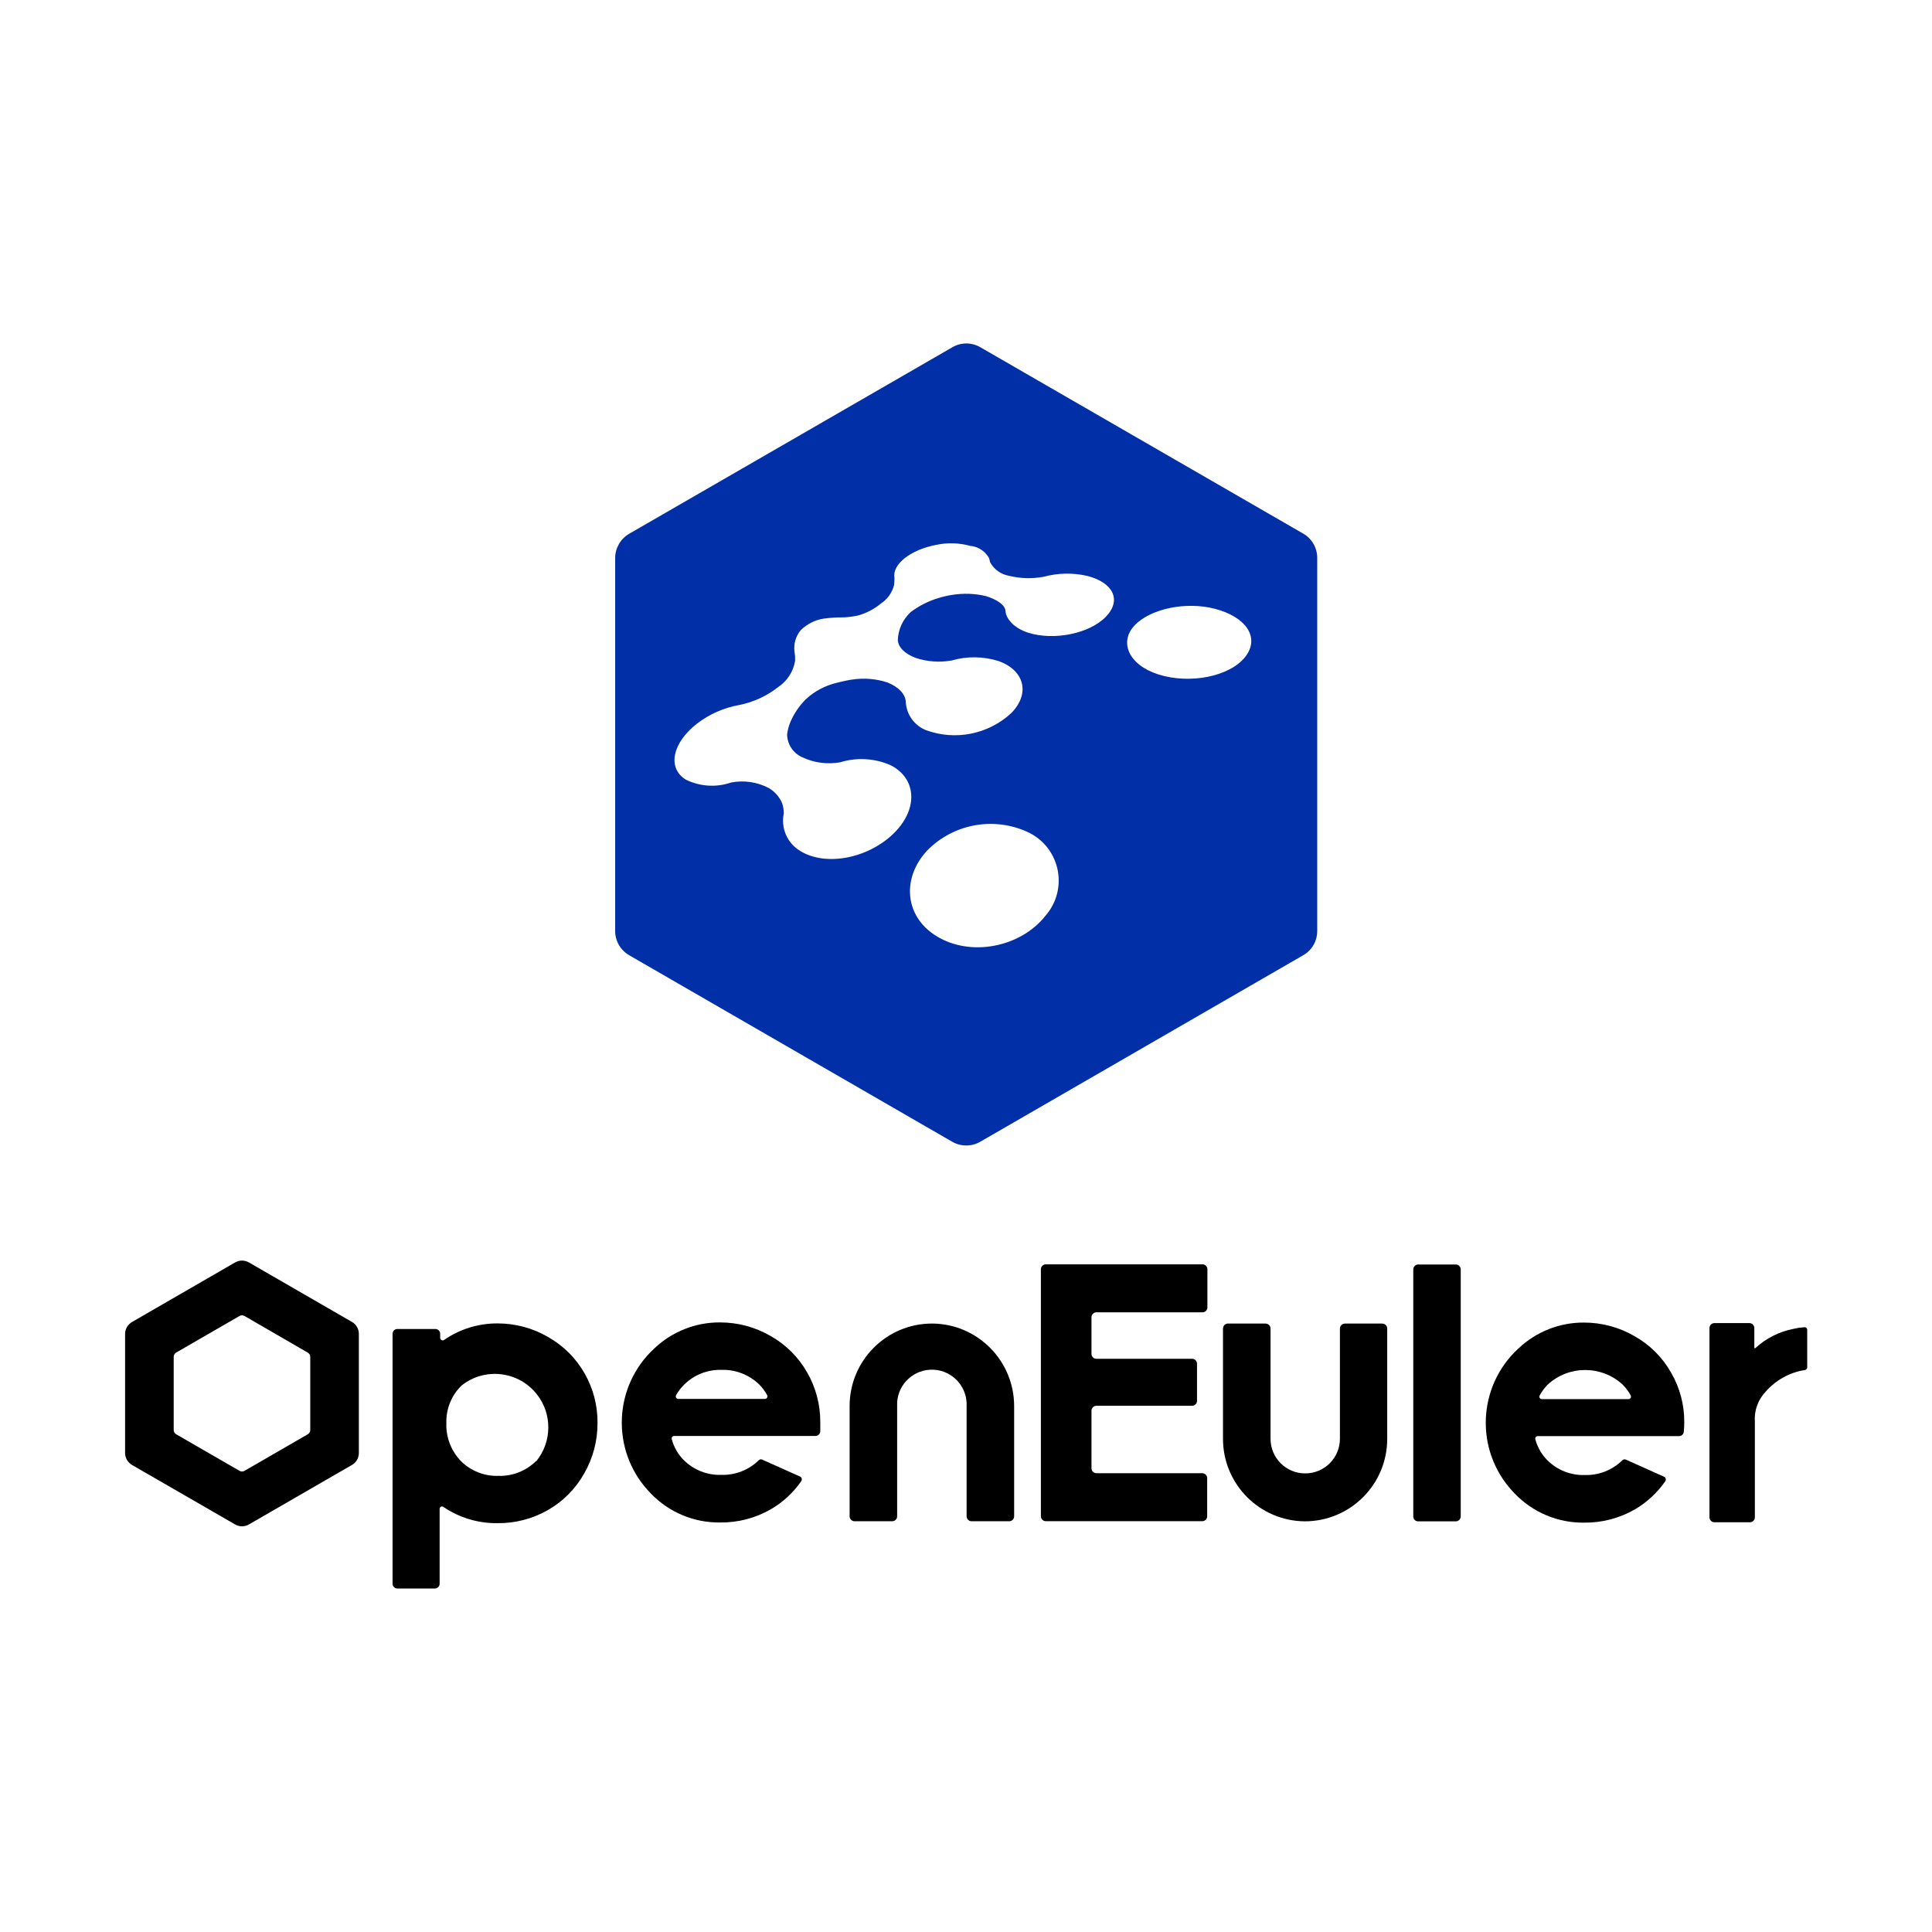
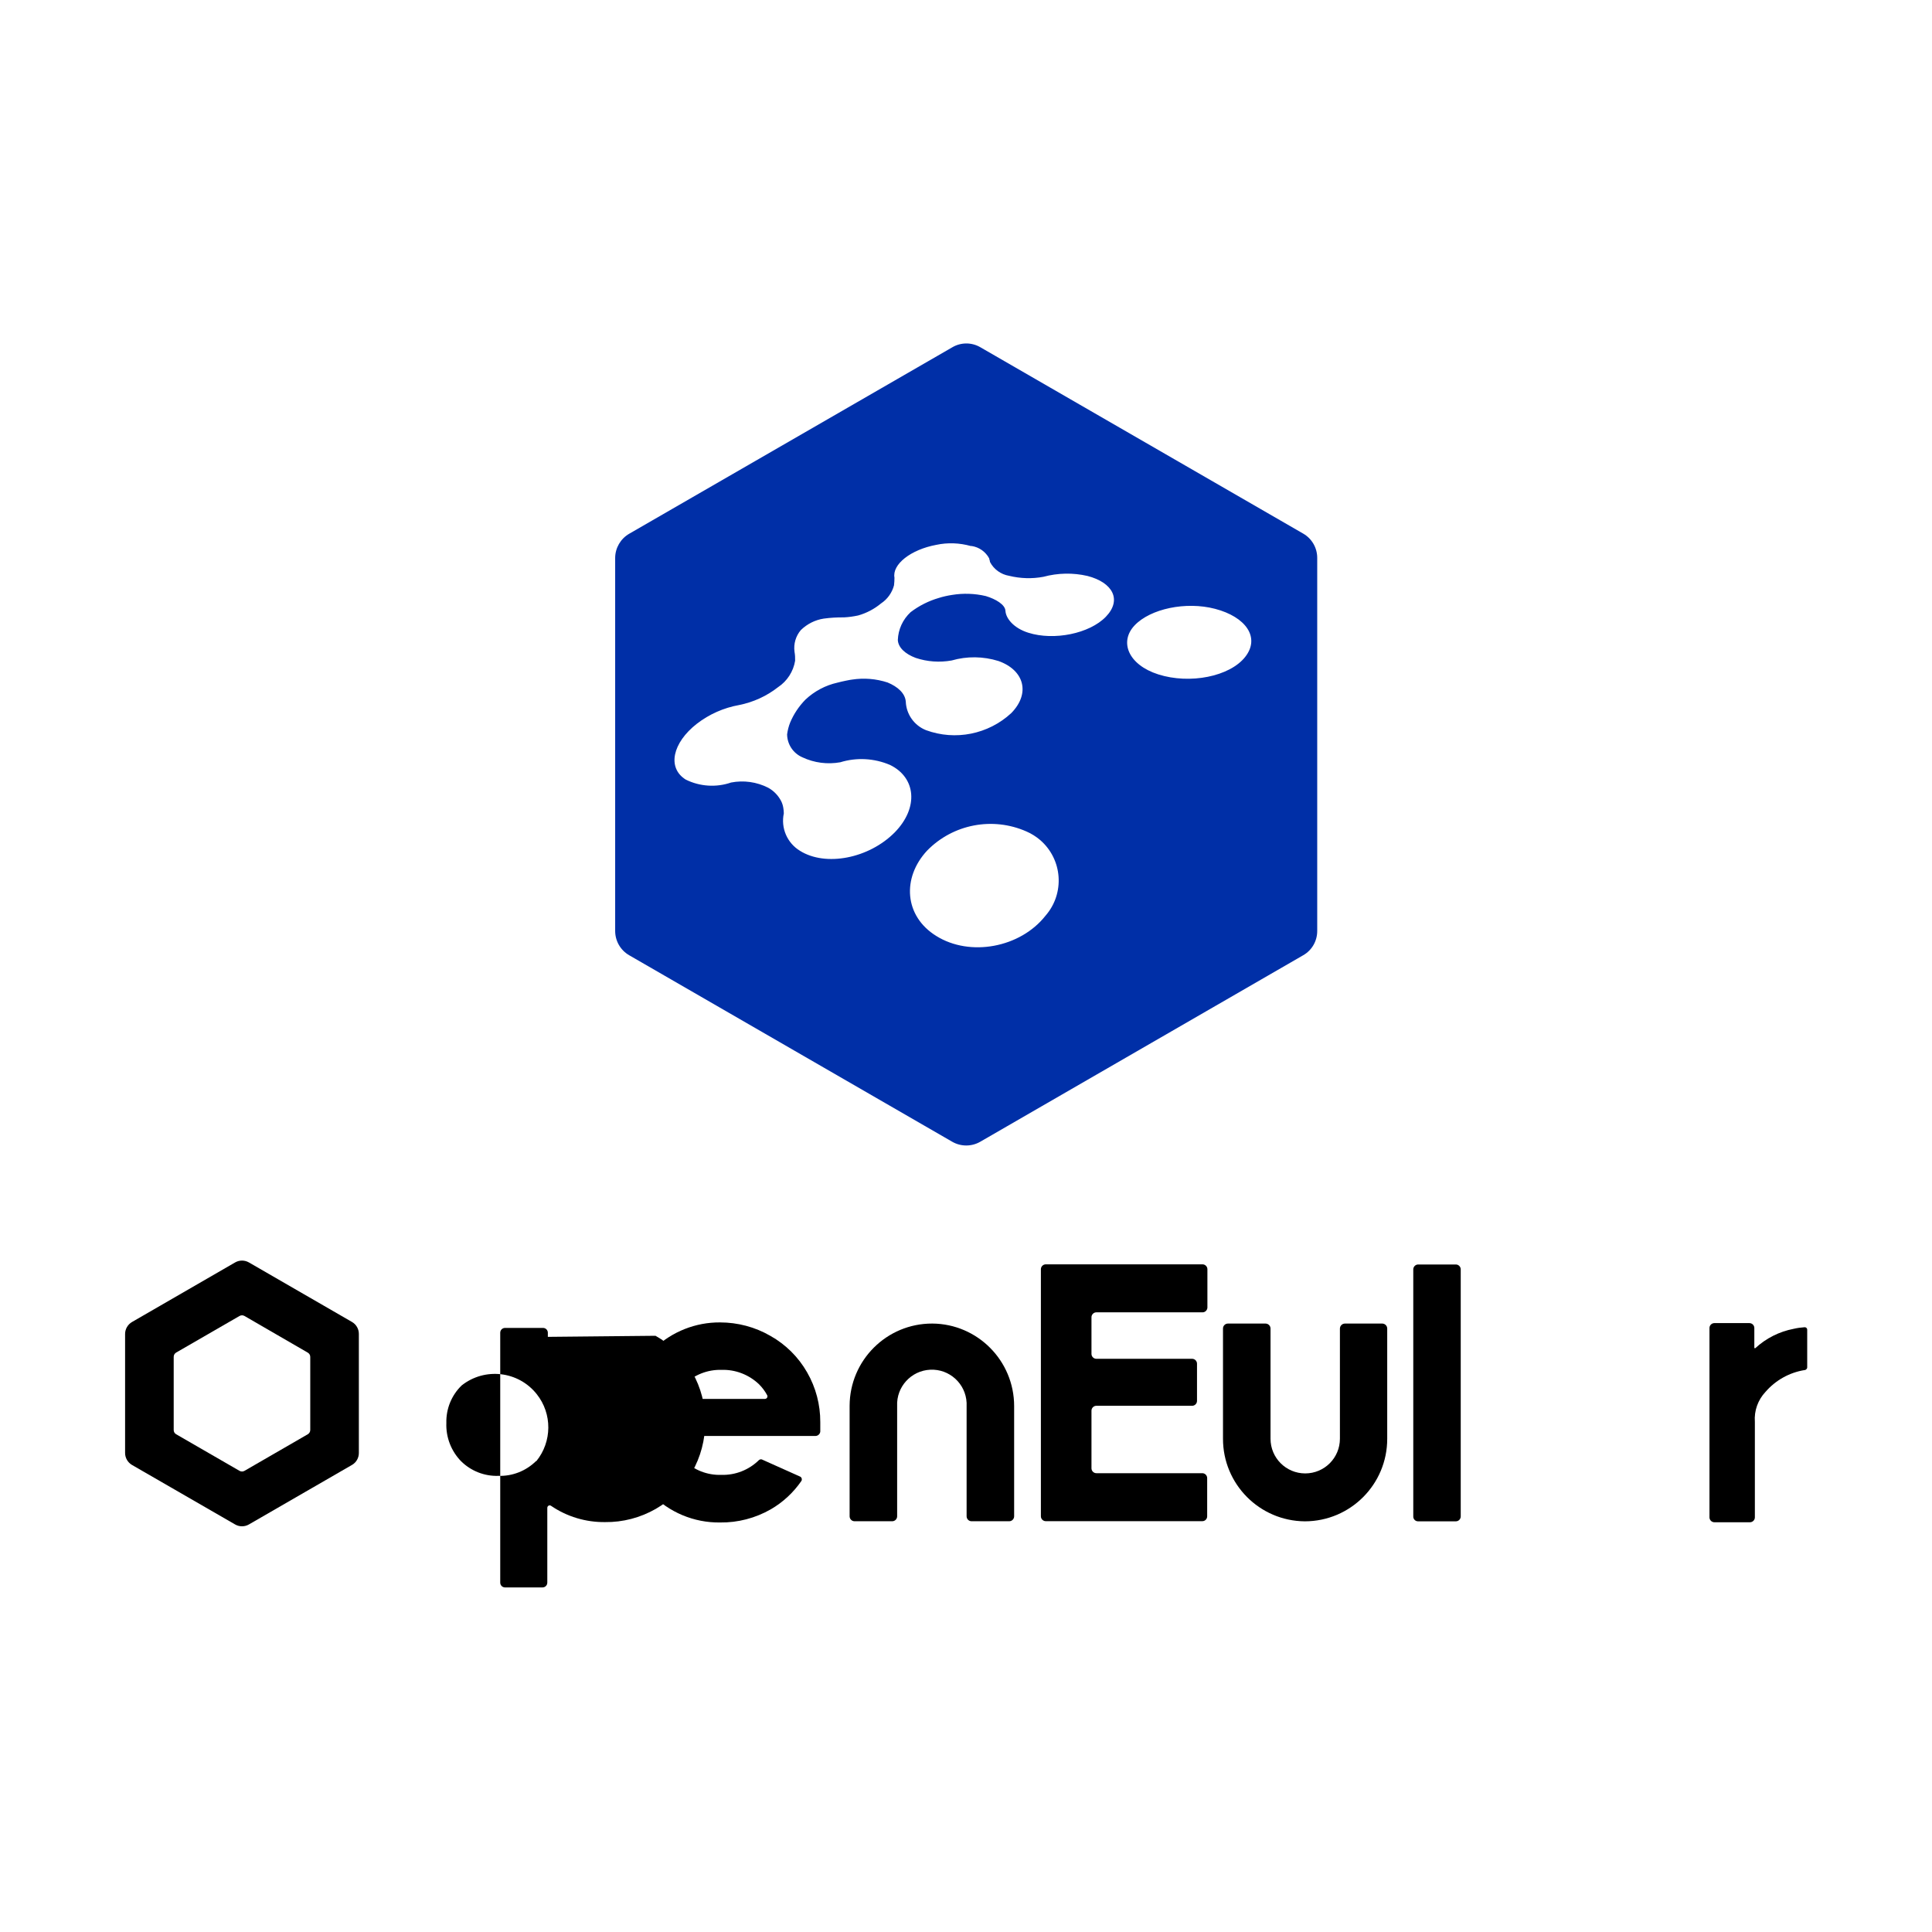
<svg xmlns="http://www.w3.org/2000/svg" id="_图层_1" data-name="图层 1" viewBox="0 0 252.82 252.82">
  <defs>
    <style>
      .cls-1 {
        fill: #002fa7;
      }
    </style>
  </defs>
  <path class="cls-1" d="m170.54,69.83l-42.27-24.4c-1.13-.65-2.53-.65-3.66.02l-42.28,24.4c-1.12.65-1.82,1.85-1.83,3.15v48.82c0,1.31.69,2.52,1.83,3.18l42.28,24.41c1.13.65,2.53.65,3.66,0l42.27-24.41c1.14-.65,1.83-1.86,1.83-3.17v-48.83c0-1.31-.7-2.52-1.83-3.17Zm-33.72,49.99c-3.3,4.2-9.89,5.42-14.3,2.66-4.19-2.59-4.52-7.61-1.19-11.18,3.39-3.46,8.57-4.45,13-2.49.65.28,1.26.67,1.8,1.13,2.92,2.54,3.23,6.96.69,9.88Zm7.89-39.11c-2.14,2.21-6.79,3.15-10.14,2.09-1.92-.6-2.94-1.87-3-2.87-.04-.8-1.24-1.53-2.57-1.93-1.45-.34-2.94-.39-4.41-.15-.59.09-1.18.22-1.75.4-1.33.39-2.58,1.02-3.68,1.86-1.02.95-1.62,2.25-1.67,3.64.05.98.95,1.82,2.33,2.34,1.52.51,3.14.62,4.71.34,2.01-.58,4.14-.55,6.13.07,3.36,1.19,4.22,4.22,1.67,6.82-3,2.77-7.31,3.64-11.15,2.23-1.54-.61-2.58-2.07-2.65-3.73-.08-1.09-1.05-1.96-2.38-2.51-1.5-.49-3.09-.62-4.65-.38-.23.02-1.27.23-1.91.4-1.57.35-3.02,1.12-4.19,2.22-.85.87-1.53,1.88-2,3-.2.5-.33,1.02-.4,1.55.02,1.31.8,2.48,2,3,1.55.73,3.28.95,4.96.65,2.14-.66,4.45-.53,6.51.35,3.39,1.65,3.79,5.59.6,8.84-3.38,3.4-9.02,4.5-12.38,2.4-1.68-1.02-2.53-2.98-2.12-4.9,0-.25-.03-.5-.07-.74-.05-.32-.15-.62-.3-.91-.38-.72-.97-1.32-1.68-1.71-1.5-.76-3.2-1-4.85-.68-1.95.67-4.08.53-5.93-.38-2.48-1.55-1.73-4.83,1.45-7.31,1.62-1.25,3.52-2.09,5.53-2.45,1.86-.37,3.61-1.17,5.1-2.34,1.19-.79,2-2.05,2.23-3.46.01-.39-.01-.78-.08-1.17-.14-1.02.16-2.06.83-2.84.82-.8,1.87-1.33,3-1.5.88-.12,1.76-.17,2.64-.16.63-.03,1.25-.12,1.86-.25,1.1-.31,2.12-.85,3-1.58.83-.55,1.43-1.39,1.69-2.36.04-.33.06-.67.06-1-.32-1.75,2.13-3.68,5.47-4.3,1.49-.32,3.04-.26,4.51.15h.12c.98.15,1.83.75,2.3,1.63v.06c.05.13.09.26.1.4.5.96,1.43,1.63,2.5,1.81,1.47.36,3,.41,4.49.13,1.89-.51,3.87-.55,5.77-.11,3.3.85,4.54,3.13,2.4,5.34Zm18.23,5.26c-2.02,2.56-7.23,3.6-11.37,2.28-3.94-1.26-5.14-4.28-3.08-6.43,2.06-2.15,6.67-3.15,10.51-2.15,4,1.04,5.96,3.74,3.94,6.3Z" />
  <g>
    <path d="m190.51,165.47h-4.93c-.35,0-.64.29-.64.64v32.34s0,0,0,.01c0,.35.29.63.64.62h4.93c.35,0,.63-.28.64-.63v-32.34c0-.35-.29-.64-.64-.64Z" />
    <path d="m157.36,165.45h-20.51c-.35,0-.64.29-.64.64v32.33c0,.35.29.64.64.64h20.48c.35,0,.63-.27.64-.62,0,0,0-.01,0-.02v-5c0-.35-.29-.64-.64-.64h-13.86c-.35,0-.64-.29-.64-.64v-7.54c0-.35.29-.64.64-.64h12.53c.35,0,.64-.29.64-.64v-4.87c0-.35-.29-.64-.64-.64h-12.53c-.35,0-.64-.29-.64-.64v-4.8c0-.35.29-.64.64-.64h13.86c.35.02.65-.26.67-.61,0-.01,0-.02,0-.03v-5c0-.35-.29-.64-.64-.64Z" />
    <path d="m236.49,178.91v-4.91c0-.18-.14-.32-.32-.32,0,0-.01,0-.02,0-.48.03-.97.1-1.44.21-1.87.36-3.6,1.23-5,2.52-.03.03-.08.04-.11,0-.02-.02-.03-.04-.03-.07v-2.56c0-.35-.29-.64-.64-.64h-4.59c-.35,0-.64.29-.64.64v24.78c0,.35.29.64.64.64h4.66c.35,0,.64-.29.64-.64v-12.5c-.11-1.45.4-2.87,1.4-3.93,1.31-1.51,3.11-2.52,5.08-2.84.2,0,.37-.17.37-.37,0,0,0-.01,0-.02Z" />
-     <path d="m71.69,174.94c-2-1.16-4.27-1.76-6.58-1.76-2.5-.01-4.95.74-7,2.17-.15.1-.36.06-.46-.1-.03-.05-.05-.11-.05-.17v-.54c0-.35-.28-.63-.63-.63h-4.97c-.35,0-.63.28-.63.63v32.7c0,.35.28.63.63.63h4.9c.35,0,.63-.28.63-.63v-9.79c0-.17.13-.31.3-.32.07,0,.13.02.19.06,2.08,1.42,4.55,2.16,7.07,2.13,2.32.03,4.61-.57,6.62-1.72,1.99-1.14,3.62-2.79,4.74-4.79,1.15-2,1.75-4.27,1.74-6.58.03-2.28-.56-4.53-1.69-6.51-1.14-2-2.8-3.65-4.81-4.78Zm-1.5,16.26h-.05c-1.31,1.29-3.09,1.99-4.92,1.93-1.82.06-3.58-.63-4.88-1.91-1.3-1.33-2-3.14-1.93-5-.05-1.85.67-3.63,2-4.92,3.03-2.4,7.43-1.89,9.83,1.14,2.04,2.57,2.01,6.21-.05,8.76Z" />
+     <path d="m71.69,174.94v-.54c0-.35-.28-.63-.63-.63h-4.97c-.35,0-.63.28-.63.63v32.7c0,.35.28.63.63.63h4.9c.35,0,.63-.28.63-.63v-9.79c0-.17.13-.31.3-.32.07,0,.13.02.19.06,2.08,1.42,4.55,2.16,7.07,2.13,2.32.03,4.61-.57,6.62-1.72,1.99-1.14,3.62-2.79,4.74-4.79,1.15-2,1.75-4.27,1.74-6.58.03-2.28-.56-4.53-1.69-6.51-1.14-2-2.8-3.65-4.81-4.78Zm-1.5,16.26h-.05c-1.31,1.29-3.09,1.99-4.92,1.93-1.82.06-3.58-.63-4.88-1.91-1.3-1.33-2-3.14-1.93-5-.05-1.85.67-3.63,2-4.92,3.03-2.4,7.43-1.89,9.83,1.14,2.04,2.57,2.01,6.21-.05,8.76Z" />
    <path d="m100.81,174.81c-2-1.16-4.28-1.76-6.59-1.76-3.18-.02-6.25,1.19-8.57,3.38-5.38,4.93-5.74,13.29-.81,18.66.1.11.21.23.32.34,2.37,2.47,5.66,3.85,9.08,3.8,2.32.03,4.61-.57,6.62-1.72,1.59-.92,2.96-2.19,4-3.7.12-.18.08-.43-.11-.56-.02-.01-.04-.02-.06-.03l-5-2.24c-.14-.04-.29,0-.39.1-1.31,1.28-3.09,1.98-4.92,1.92-1.82.06-3.58-.63-4.88-1.91-.77-.77-1.32-1.72-1.6-2.77-.05-.17.05-.35.22-.4.03,0,.05-.01.08-.01h18.5c.33,0,.61-.25.64-.58v-1.23c.01-2.28-.58-4.53-1.72-6.51-1.14-2-2.8-3.65-4.81-4.78Zm-.57,8.22s-.09.03-.13.03h-11.36c-.18,0-.32-.14-.32-.32,0-.06.01-.11.04-.16.28-.51.64-.98,1.06-1.39,1.29-1.28,3.06-1.98,4.88-1.93,1.83-.06,3.61.63,4.93,1.9.42.42.78.91,1.06,1.43.08.17,0,.36-.16.44Z" />
    <path d="m122,173.2c-5.96-.02-10.8,4.8-10.82,10.76,0,.01,0,.03,0,.04v14.42c0,.36.29.65.65.65h4.92c.36,0,.65-.29.65-.65v-14.42c-.12-2.51,1.82-4.64,4.33-4.76,2.51-.12,4.64,1.82,4.76,4.33,0,.14,0,.28,0,.43v14.42c0,.36.29.65.65.65h4.92c.36,0,.65-.29.65-.65v-14.42c0-5.93-4.78-10.76-10.71-10.8Z" />
    <path d="m180.87,173.2h-4.87c-.36,0-.65.29-.66.65v14.42c0,2.51-2.03,4.54-4.54,4.54s-4.54-2.03-4.54-4.54v-14.42c0-.36-.3-.65-.66-.65h-4.91c-.36,0-.65.29-.65.65v14.42c-.01,5.94,4.78,10.77,10.72,10.81,5.96-.01,10.78-4.85,10.77-10.81v-14.42c0-.36-.3-.65-.66-.65Z" />
    <path d="m46.06,172.99l-13.49-7.79c-.56-.32-1.24-.32-1.8,0l-13.5,7.8c-.55.32-.9.92-.9,1.56v15.58c0,.64.35,1.24.9,1.56l13.5,7.79c.56.32,1.24.32,1.8,0l13.49-7.79c.56-.32.9-.92.9-1.56v-15.59c0-.64-.34-1.24-.9-1.56Zm-5.46,14.14c0,.23-.13.45-.33.56l-8.27,4.78c-.2.12-.46.12-.66,0l-8.28-4.78c-.21-.11-.33-.33-.33-.57v-9.56c0-.24.12-.45.33-.57l8.28-4.78c.2-.12.46-.12.66,0l8.27,4.79c.21.12.33.33.33.57v9.56Z" />
-     <path d="m213.86,174.83c-2-1.16-4.27-1.76-6.58-1.76-3.18-.02-6.25,1.19-8.57,3.38-5.38,4.93-5.74,13.29-.81,18.66.1.11.21.23.32.34,2.37,2.47,5.66,3.85,9.08,3.8,2.32.03,4.61-.57,6.62-1.72,1.59-.93,2.95-2.19,4-3.7.12-.18.08-.43-.11-.56-.02-.01-.04-.02-.06-.03l-5-2.24c-.15-.06-.32-.03-.44.08-1.31,1.29-3.08,1.99-4.92,1.94-1.82.06-3.58-.63-4.88-1.91-.77-.77-1.32-1.72-1.6-2.77-.05-.17.05-.35.22-.4.03,0,.05-.01.08-.01h18.5c.33,0,.6-.25.63-.58.04-.41.06-.82.06-1.23.02-2.29-.58-4.53-1.73-6.51-1.13-2-2.8-3.66-4.81-4.78Zm-.59,8.22s-.1.04-.15.04h-11.36c-.18,0-.32-.14-.32-.32,0-.06.01-.11.04-.16.28-.52.64-1,1.05-1.42,2.77-2.55,7.04-2.55,9.81,0,.42.42.78.9,1.06,1.43.08.16.02.35-.13.43Z" />
  </g>
</svg>